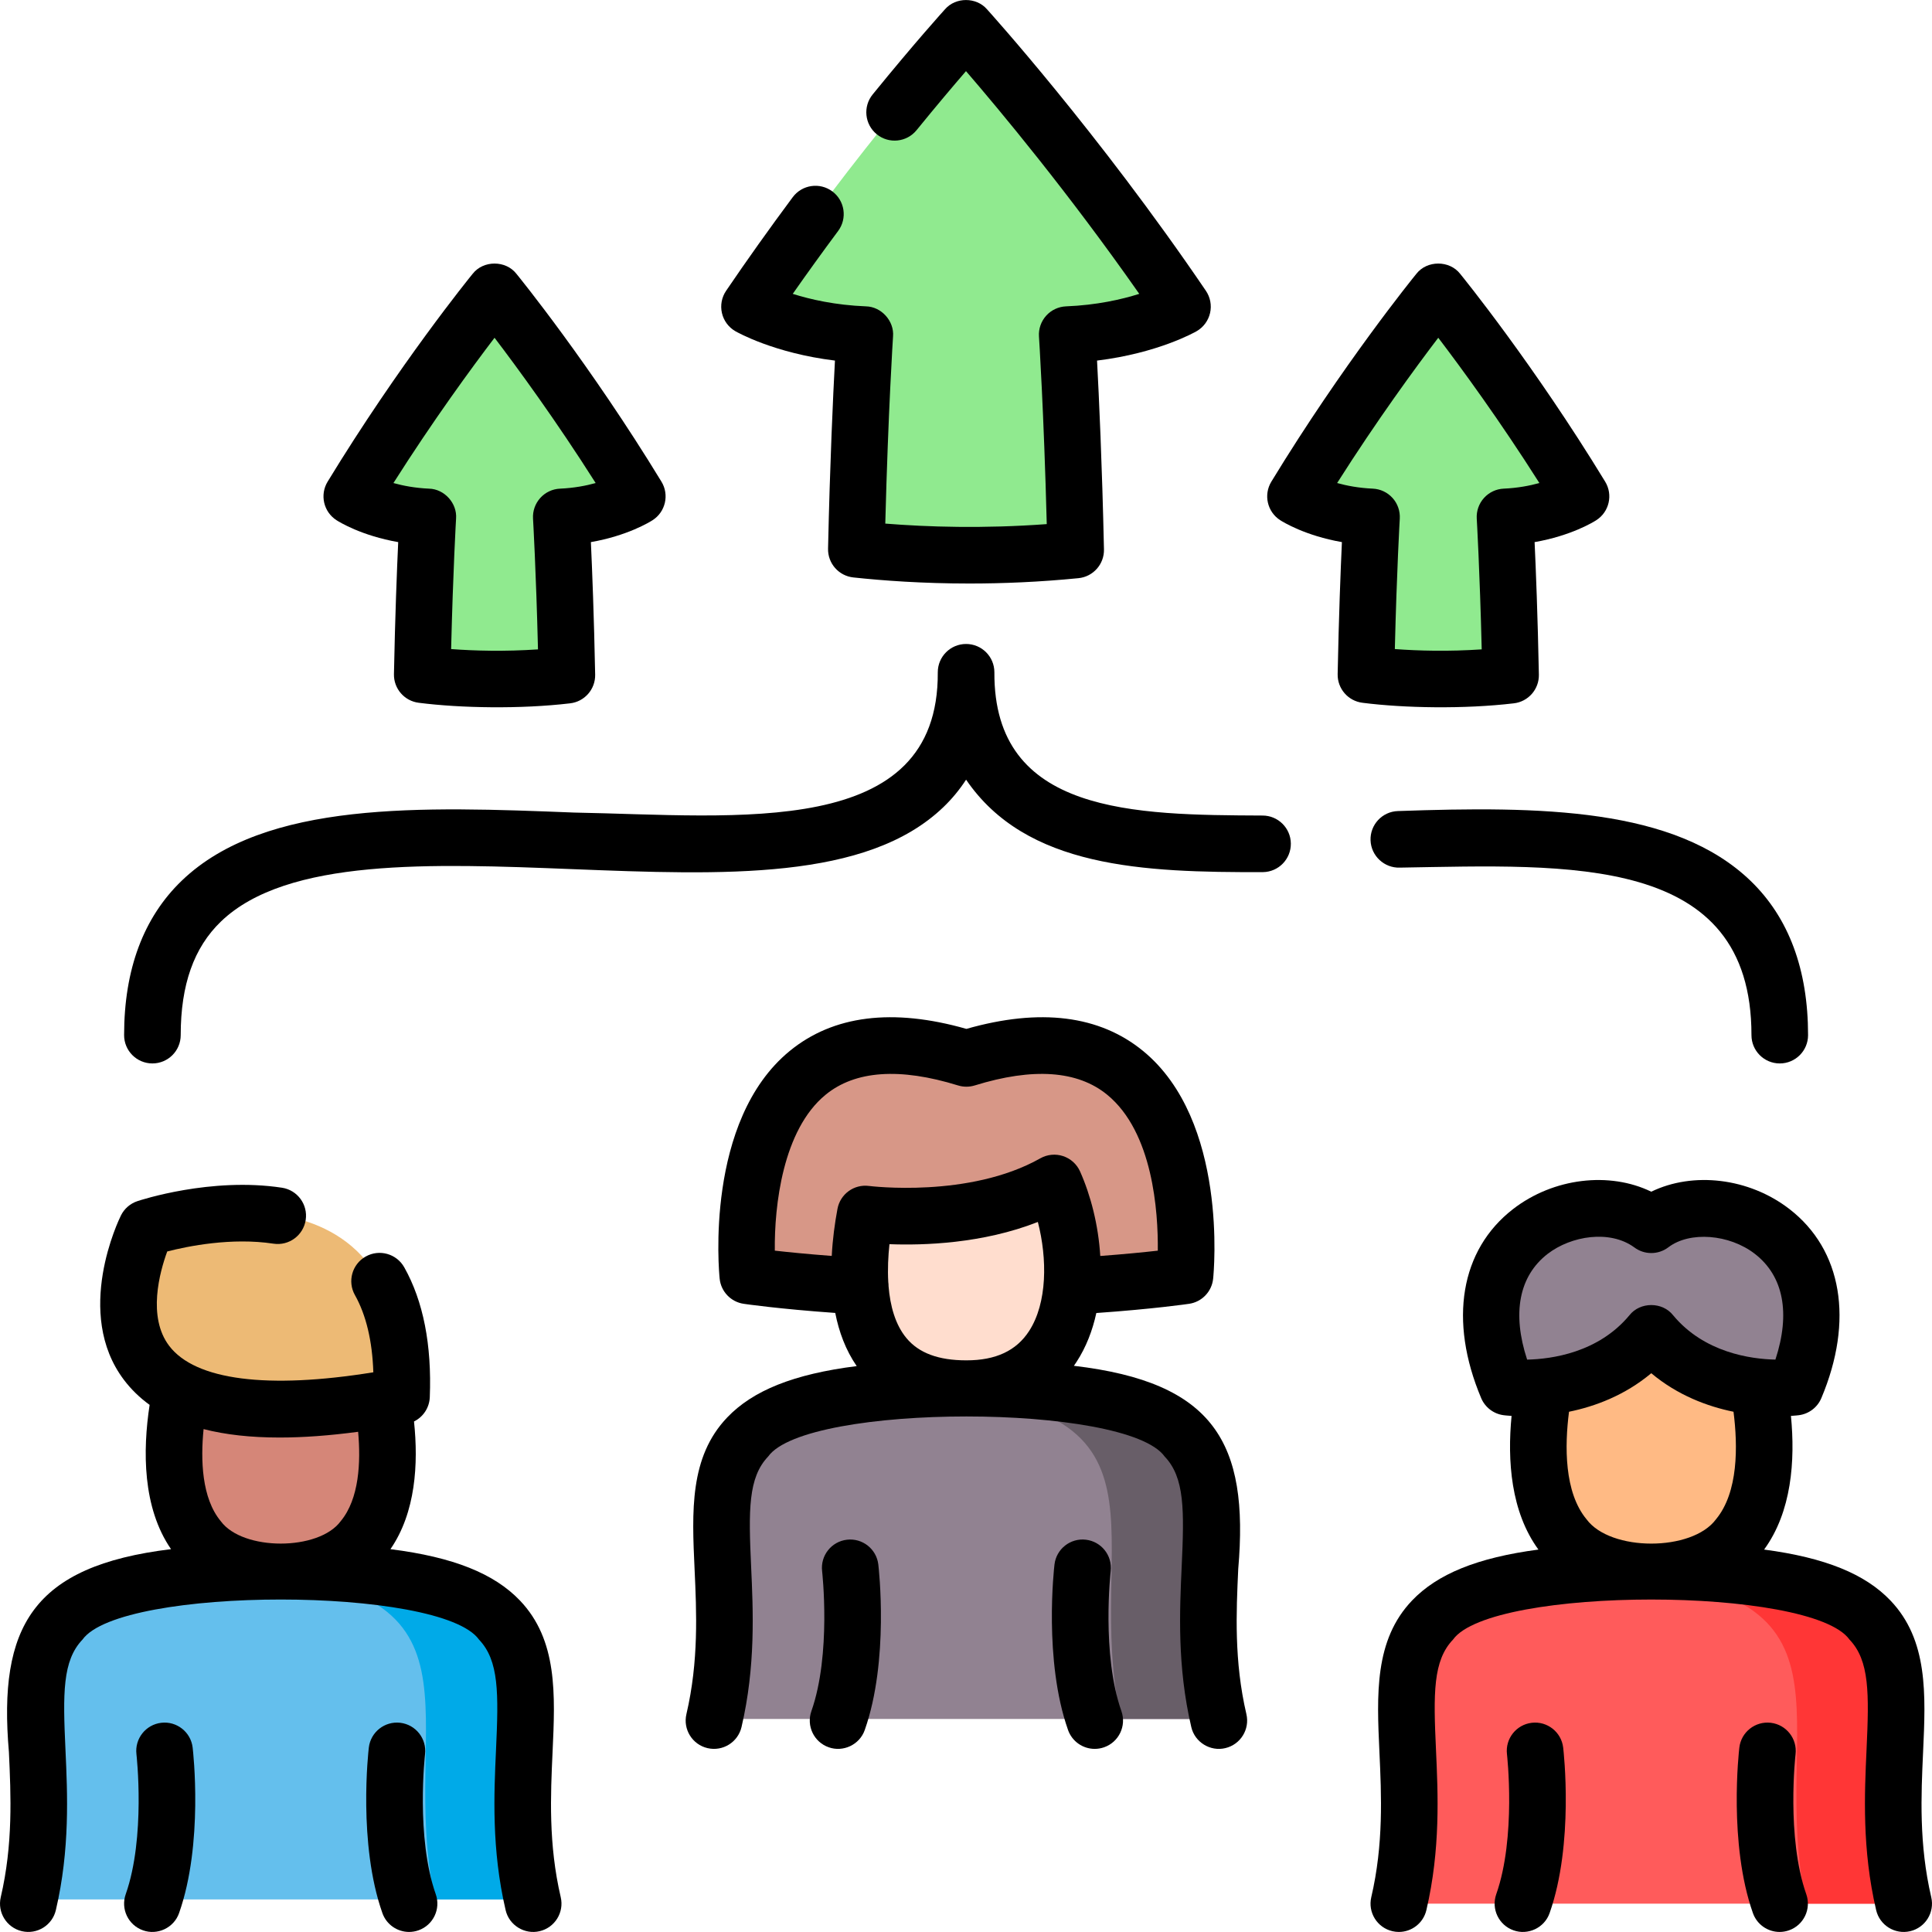
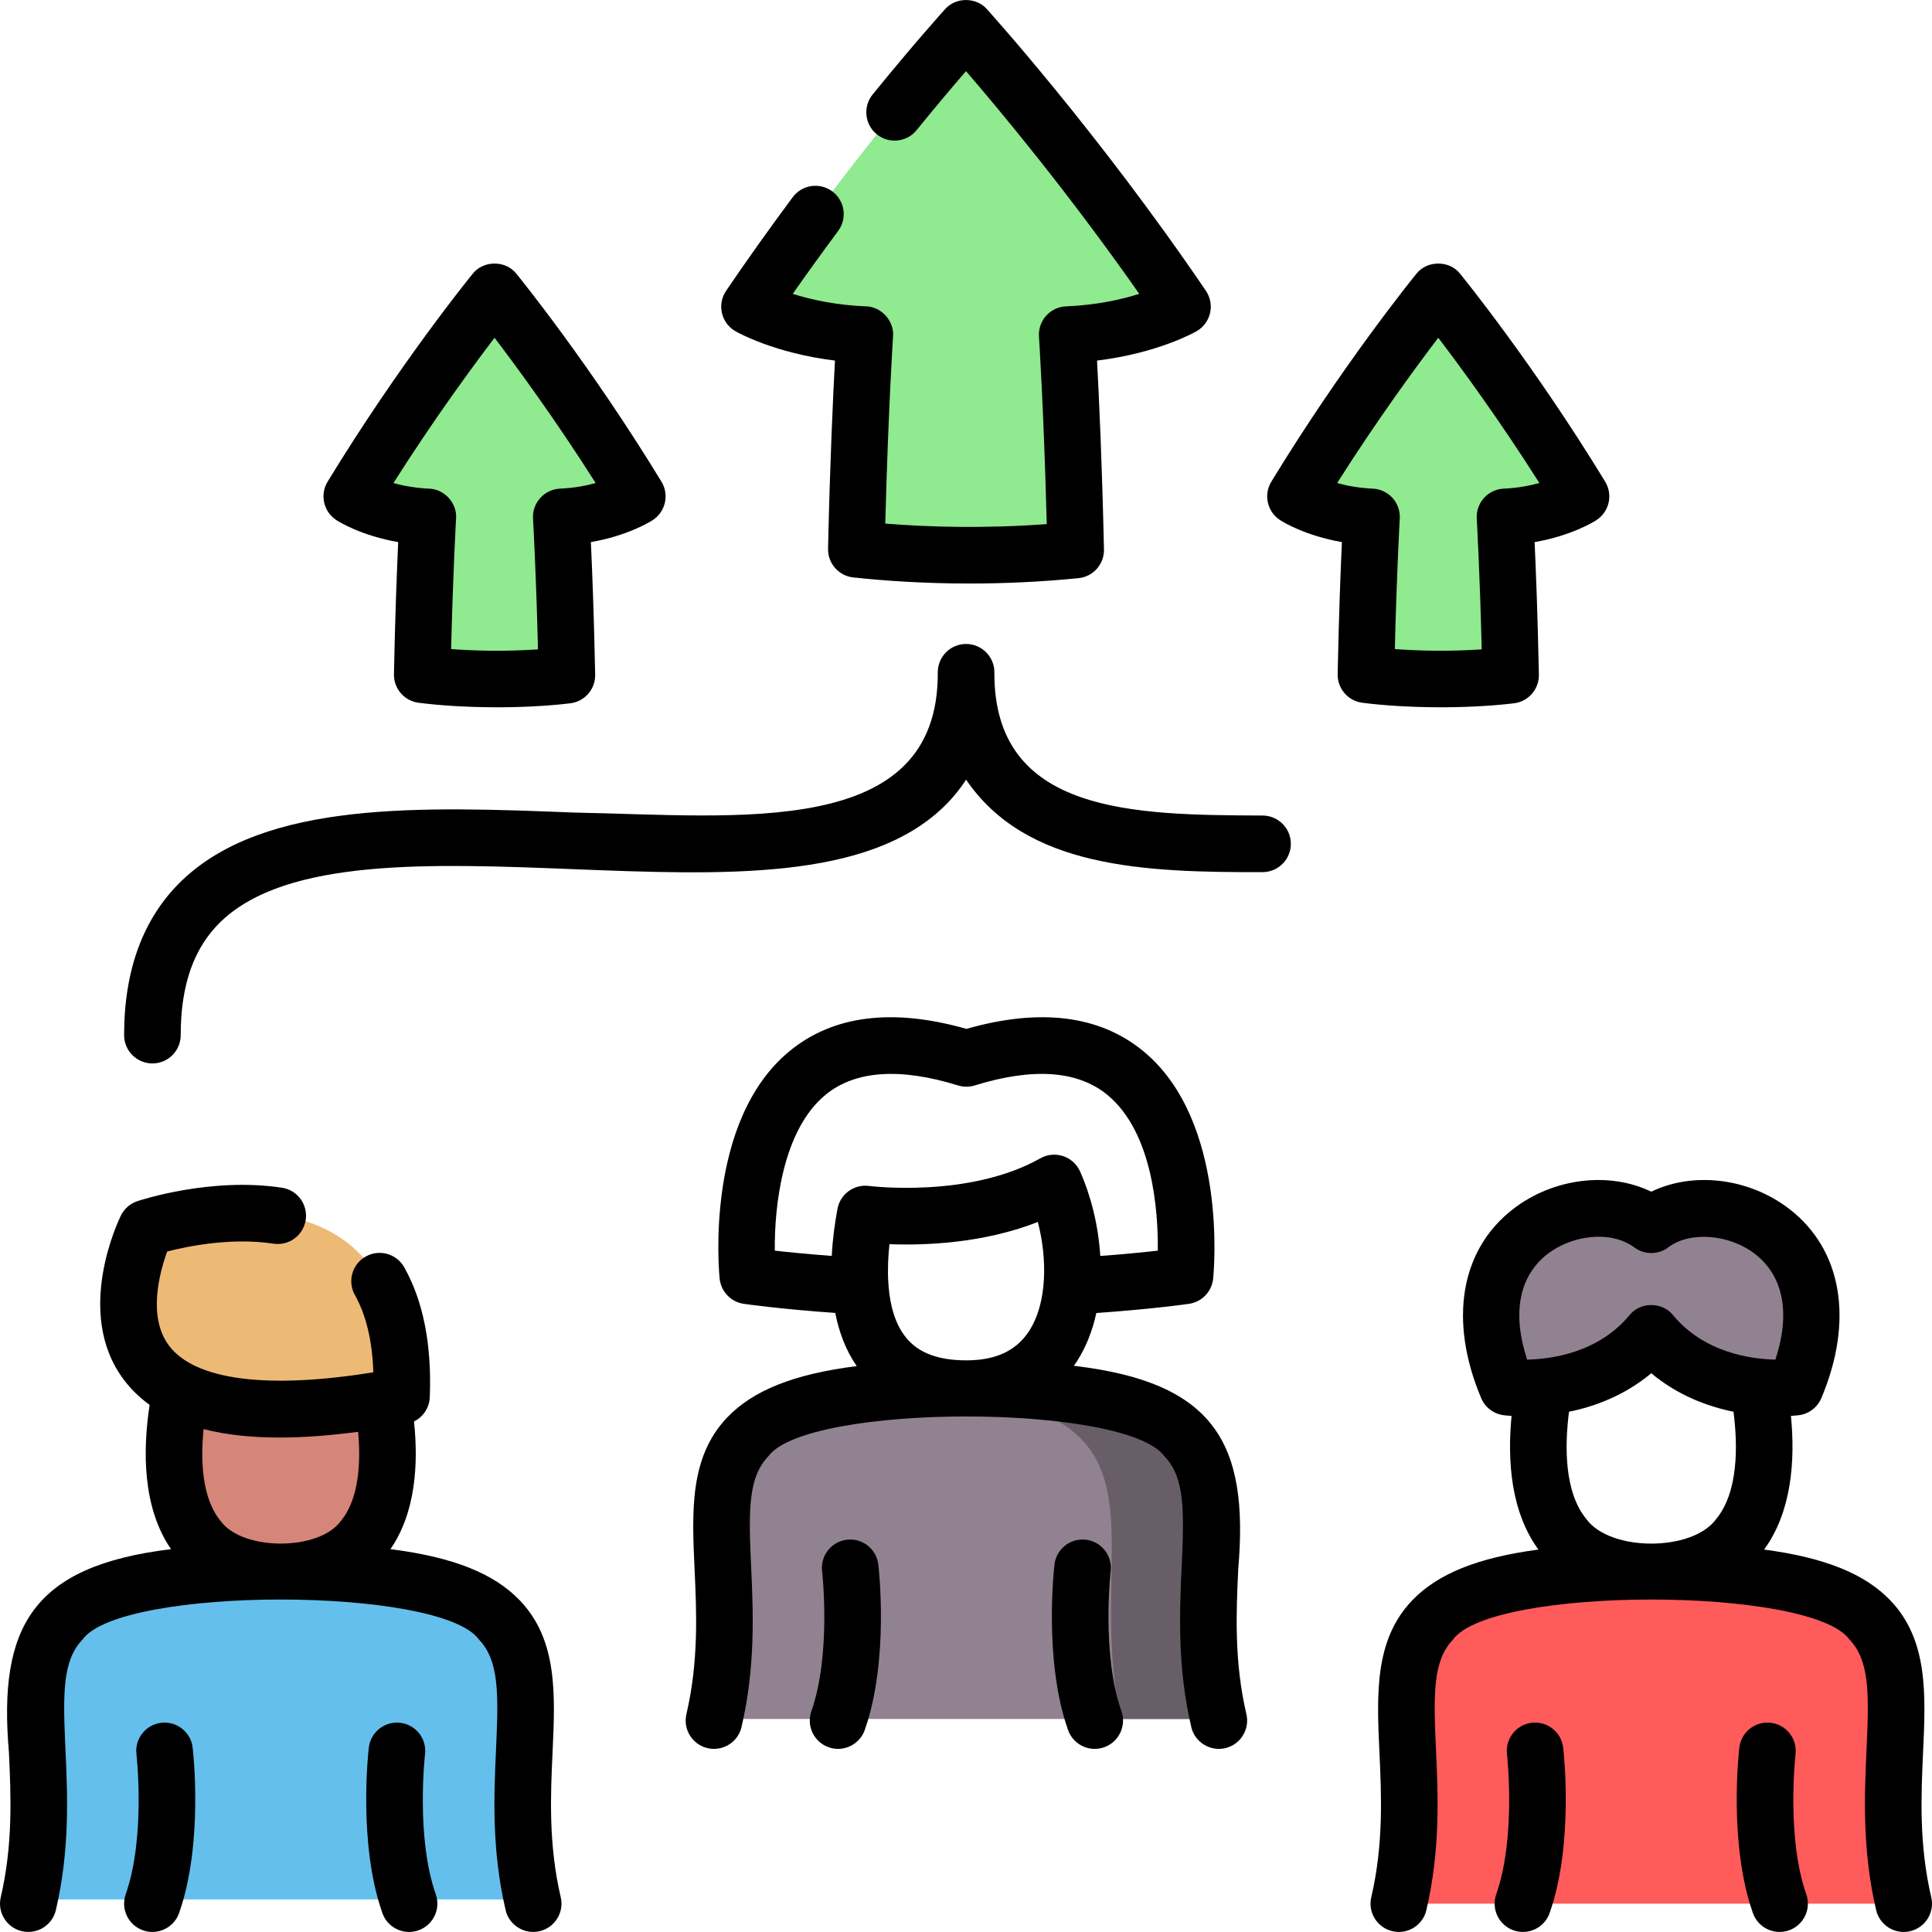
<svg xmlns="http://www.w3.org/2000/svg" id="Layer_1" enable-background="new 0 0 512 512" height="512" viewBox="0 0 512 512" width="512">
  <g>
    <g>
      <g>
        <g>
          <path d="m141.062 503.376h-133.389c11.632-49.808-22.198-83.639 52.407-87.237 4.38-.211 9.13-.316 14.281-.316 93.015-.001 54.372 34.822 66.701 87.553z" fill="#64bfed" />
-           <path d="m141.062 503.376h-25.797c-10.334-48.795 19.158-83.586-55.183-87.237 4.38-.211 9.13-.316 14.281-.316 93.013-.001 54.37 34.822 66.699 87.553z" fill="#00aae8" />
        </g>
        <path d="m101.072 369.747-53.418.001c-2.987 15.95-4.496 46.071 26.709 46.071 31.206 0 29.696-30.121 26.709-46.072z" fill="#d58678" />
        <path d="m106.271 369.486c-98.756 18.575-67.428-44.336-67.428-44.336s70.114-23.445 67.428 44.336" fill="#edba75" />
      </g>
      <g>
        <path d="m322.806 455.549h-133.388c11.632-49.808-22.198-83.639 52.407-87.237 4.38-.211 9.13-.316 14.281-.316 93.014 0 54.371 34.823 66.7 87.553z" fill="#918291" />
        <path d="m322.806 455.549h-25.797c-10.334-48.795 19.158-83.586-55.183-87.237 4.38-.211 9.13-.316 14.281-.316 93.013 0 54.37 34.823 66.699 87.553z" fill="#685e68" />
        <g>
-           <path d="m256.106 280.24c-66.218-20.452-58.174 57.771-58.174 57.771s11.479 1.683 29.928 2.758h56.494c18.448-1.075 29.926-2.758 29.926-2.758s8.044-78.224-58.174-57.771z" fill="#d79787" />
-           <path d="m229.202 321.589s28.85 3.83 50.276-8.245c8.845 19.779 8.062 54.652-23.372 54.652-31.433 0-29.913-30.341-26.904-46.407z" fill="#ffddce" />
+           <path d="m229.202 321.589s28.85 3.83 50.276-8.245z" fill="#ffddce" />
        </g>
      </g>
      <g>
        <g>
          <path d="m504.585 504.487h-134.088c11.693-50.069-22.314-84.078 52.682-87.695 4.403-.212 9.178-.318 14.356-.318 93.502 0 54.656 35.006 67.05 88.013z" fill="#ff5b5b" />
-           <path d="m504.585 504.487h-25.933c-10.388-49.051 19.258-84.025-55.473-87.695 4.403-.212 9.178-.318 14.356-.318 93.502 0 54.656 35.006 67.05 88.013z" fill="#ff3636" />
        </g>
-         <path d="m465.951 367.331-28.41-14.247-28.41 14.247c-3.177 16.982-4.783 49.051 28.41 49.051 33.193.001 31.587-32.069 28.41-49.051z" fill="#ffba84" />
        <path d="m437.541 324.282c16.436-12.514 55.497 2.185 38.247 43.104 0 0-23.75 3.178-38.247-14.302-14.497 17.48-38.247 14.302-38.247 14.302-17.251-40.919 21.811-55.618 38.247-43.104z" fill="#918291" />
      </g>
      <g fill="#90ea8f">
        <path d="m282.811 88.607s1.494 22.658 2.246 57.027c-23.92 2.374-44.397 1.286-58.104-.188.752-34.26 2.237-56.839 2.237-56.839-19.041-.762-30.541-7.398-30.541-7.398 28.621-42.113 57.351-73.722 57.351-73.722s28.73 31.609 57.352 73.722c0 0-11.5 6.636-30.541 7.398z" />
        <path d="m148.78 136.872s.985 16.653 1.481 41.912c-15.773 1.745-29.275.945-38.313-.138.496-25.179 1.475-41.774 1.475-41.774-12.556-.56-20.139-5.437-20.139-5.437 18.873-30.951 37.817-54.181 37.817-54.181s18.945 23.231 37.817 54.181c.001 0-7.582 4.878-20.138 5.437z" />
        <path d="m398.79 136.872s.985 16.653 1.481 41.912c-15.773 1.745-29.275.945-38.313-.138.496-25.179 1.475-41.774 1.475-41.774-12.556-.56-20.139-5.437-20.139-5.437 18.873-30.951 37.817-54.181 37.817-54.181s18.945 23.231 37.817 54.181c.001 0-7.582 4.878-20.138 5.437z" />
      </g>
    </g>
    <g>
      <path d="m146.435 464.337c.702-15.273 1.366-29.699-8.648-40.184-6.802-7.12-17.583-11.5-34.317-13.609 6.692-9.701 7.43-22.627 6.246-33.838 2.421-1.191 4.072-3.632 4.182-6.432.549-13.881-1.729-25.463-6.769-34.423-2.031-3.61-6.606-4.891-10.214-2.859-3.61 2.031-4.891 6.603-2.86 10.213 2.972 5.281 4.606 12.148 4.882 20.468-28.062 4.537-47.168 2.1-54.095-6.995-5.825-7.648-2.52-19.583-.526-25.024 5.438-1.397 17.027-3.758 28.154-2.067 4.096.622 7.92-2.19 8.543-6.286.623-4.094-2.192-7.919-6.287-8.542-18.818-2.863-37.55 3.303-38.337 3.568-1.889.632-3.447 1.99-4.334 3.773-.521 1.048-12.61 25.875.799 43.593 1.906 2.517 4.169 4.722 6.797 6.615-1.845 12.09-1.912 27.237 5.676 38.236-36.764 4.457-45.83 20.577-42.965 53.793.525 11.422 1.12 24.368-2.163 38.445-.941 4.033 1.566 8.066 5.6 9.006 4.032.941 8.067-1.566 9.008-5.6 3.756-16.099 3.081-30.761 2.54-42.541-.685-14.875-.812-23.562 4.512-29.136 10.087-14.165 95.018-14.154 105.082 0 5.323 5.574 5.196 14.261 4.512 29.136-.541 11.781-1.216 26.442 2.54 42.541.924 4.064 5.08 6.549 9.008 5.6 4.033-.941 6.541-4.973 5.6-9.006-3.286-14.077-2.691-27.023-2.166-38.445zm-56.142-61.212c-5.823 7.925-25.969 7.924-31.79 0-5.053-6.085-5.368-16.223-4.55-24.4 5.8 1.491 12.503 2.235 20.132 2.235 6.304 0 13.242-.508 20.825-1.522.729 8.045.29 17.777-4.617 23.687z" />
      <path d="m42.738 456.557c-4.112.48-7.057 4.205-6.579 8.317.025.218 2.476 22.015-2.844 37.121-1.376 3.907.677 8.189 4.584 9.564 3.802 1.37 8.196-.639 9.564-4.583 6.486-18.421 3.714-42.82 3.593-43.85-.483-4.111-4.213-7.053-8.318-6.569z" />
      <path d="m112.638 464.874c.481-4.111-2.46-7.835-6.572-8.319-4.105-.48-7.841 2.458-8.325 6.571-.121 1.03-2.895 25.429 3.592 43.85 1.086 3.083 3.981 5.011 7.074 5.011.826 0 1.667-.138 2.49-.428 3.907-1.375 5.96-5.657 4.584-9.564-5.32-15.106-2.869-36.902-2.843-37.121z" />
      <path d="m511.802 502.782c-3.284-14.077-2.688-27.024-2.164-38.446.702-15.273 1.366-29.699-8.648-40.184-6.687-7.001-17.224-11.352-33.484-13.501 7.307-10.008 8.267-23.553 7.113-35.42 1.215-.076 1.97-.171 2.14-.194 2.634-.353 4.885-2.073 5.917-4.522 8.662-20.56 5.513-39.281-8.425-50.08-10.758-8.336-25.622-9.995-36.65-4.623-11.027-5.37-25.892-3.712-36.65 4.623-13.937 10.799-17.087 29.52-8.425 50.08 1.032 2.449 3.283 4.169 5.917 4.522.171.023.925.118 2.14.194-1.154 11.868-.194 25.413 7.113 35.421-16.259 2.148-26.796 6.499-33.484 13.501-10.015 10.485-9.351 24.911-8.648 40.184.525 11.422 1.12 24.368-2.163 38.445-.941 4.033 1.566 8.066 5.6 9.006.573.134 1.146.198 1.711.198 3.406 0 6.49-2.337 7.297-5.797 3.756-16.099 3.081-30.76 2.54-42.541-.685-14.875-.811-23.562 4.512-29.136 10.086-14.165 95.017-14.155 105.082 0 5.324 5.574 5.196 14.261 4.513 29.136-.542 11.781-1.216 26.442 2.54 42.541.942 4.034 4.978 6.541 9.008 5.6 4.032-.941 6.54-4.973 5.598-9.007zm-107.098-142.47c-4.032-12.287-2.161-22.135 5.435-28.019 6.278-4.828 16.484-6.415 22.918-1.757 2.684 2.046 6.406 2.046 9.09 0 5.646-4.299 16.139-3.496 22.918 1.757 7.596 5.885 9.467 15.731 5.435 28.017-6.485-.14-18.879-1.823-27.123-11.769-2.825-3.583-8.723-3.582-11.549 0-8.251 9.953-20.654 11.631-27.124 11.771zm50.053 42.312c-6.327 8.597-27.983 8.596-34.31 0-5.94-7.154-5.804-19.441-4.642-28.496 6.858-1.4 14.762-4.321 21.797-10.208 7.035 5.887 14.939 8.808 21.797 10.209 1.161 9.054 1.298 21.341-4.642 28.495z" />
      <path d="m405.939 456.557c-4.111.481-7.056 4.205-6.578 8.317.025.219 2.477 22.015-2.843 37.121-1.376 3.907.677 8.189 4.584 9.564 3.802 1.37 8.196-.639 9.564-4.583 6.486-18.422 3.713-42.821 3.592-43.85-.484-4.111-4.214-7.053-8.319-6.569z" />
      <path d="m475.84 464.874c.481-4.111-2.461-7.835-6.572-8.319-4.107-.479-7.842 2.458-8.325 6.572-.121 1.03-2.894 25.429 3.593 43.85 1.086 3.083 3.981 5.011 7.074 5.011.826 0 1.667-.138 2.49-.428 3.907-1.375 5.96-5.657 4.584-9.564-5.319-15.107-2.869-36.904-2.844-37.122z" />
      <path d="m328.143 415.821c2.901-33.538-6.431-49.507-43.551-53.866.249-.353.486-.703.711-1.05 2.536-3.909 4.231-8.316 5.235-12.942 15.022-1.052 24.159-2.378 24.586-2.441 3.396-.498 6.02-3.239 6.371-6.654.175-1.7 4.014-41.844-18.566-60.347-11.539-9.456-27.286-11.423-46.823-5.856-19.539-5.566-35.284-3.6-46.824 5.857-22.58 18.503-18.74 58.647-18.565 60.347.351 3.414 2.975 6.155 6.371 6.654.424.062 9.431 1.37 24.26 2.418.989 5.035 2.774 9.867 5.686 14.088-16.734 2.109-27.515 6.488-34.316 13.609-10.016 10.485-9.352 24.911-8.649 40.185.525 11.422 1.12 24.368-2.163 38.445-.941 4.033 1.566 8.066 5.6 9.006 4.031.941 8.067-1.566 9.008-5.6 3.756-16.099 3.081-30.76 2.54-42.541-.685-14.875-.812-23.563 4.512-29.136 10.086-14.165 95.017-14.155 105.082 0 5.324 5.574 5.196 14.261 4.512 29.136-.541 11.781-1.216 26.442 2.54 42.541.923 4.064 5.08 6.549 9.008 5.6 4.033-.941 6.541-4.973 5.6-9.006-3.285-14.079-2.69-27.025-2.165-38.447zm-55.423-63.079c-3.39 5.225-8.824 7.765-16.613 7.765-7.399 0-12.6-1.93-15.895-5.899-2.975-3.582-4.308-8.569-4.733-13.734.001-.375-.025-.744-.077-1.105-.199-3.428-.024-6.896.312-10.048 8.966.346 24.679-.123 39.329-5.888 2.515 9.746 2.525 21.437-2.323 28.909zm2.973-45.771c-18.823 10.624-45.135 7.354-45.399 7.319-3.959-.519-7.619 2.14-8.351 6.057-.716 3.83-1.297 8.083-1.521 12.486-6.33-.476-11.463-.991-15.089-1.398-.135-11.841 2.085-31.995 13.456-41.313 7.835-6.42 19.645-7.251 35.099-2.47 1.445.446 2.99.446 4.434 0 15.44-4.777 27.24-3.952 35.074 2.45 12.166 9.941 13.542 31.042 13.435 41.338-3.661.411-8.85.93-15.247 1.408-.494-8.144-2.528-16.07-5.356-22.403-.861-1.928-2.494-3.404-4.5-4.065-2.003-.662-4.195-.447-6.035.591z" />
      <path d="m224.445 408.041c-4.111.481-7.056 4.205-6.578 8.317.025.219 2.477 22.015-2.843 37.121-1.376 3.907.677 8.189 4.584 9.564 3.802 1.37 8.196-.639 9.564-4.583 6.486-18.422 3.713-42.821 3.592-43.85-.485-4.111-4.212-7.051-8.319-6.569z" />
      <path d="m294.345 416.358c.481-4.111-2.461-7.835-6.572-8.319-4.113-.488-7.843 2.458-8.325 6.572-.121 1.03-2.894 25.429 3.593 43.85 1.086 3.083 3.981 5.011 7.074 5.011.826 0 1.667-.138 2.49-.428 3.907-1.375 5.96-5.657 4.584-9.564-5.319-15.107-2.869-36.904-2.844-37.122z" />
      <path d="m334.591 216.126c-.034 0-.069 0-.104 0-33.666-.166-71.18-.258-70.965-37.967 0-4.142-3.357-7.5-7.5-7.5s-7.5 3.358-7.5 7.499c.287 44.399-52.857 37.973-96.358 37.18-40.25-1.584-81.87-3.222-103.998 18.052-10.137 9.746-15.277 23.517-15.277 40.932 0 4.142 3.357 7.499 7.5 7.499s7.5-3.358 7.5-7.499c0-13.363 3.491-23.215 10.674-30.12 17.525-16.848 55.903-15.338 93.012-13.877 40.189 1.58 78.147 3.074 98.445-16.438 2.29-2.202 4.292-4.626 6.003-7.268 15.953 23.396 46.898 24.595 78.669 24.503 4.142-.057 7.453-3.46 7.396-7.601-.055-4.104-3.402-7.395-7.497-7.395z" />
-       <path d="m370.441 214.939c-4.14.145-7.378 3.619-7.231 7.759.146 4.139 3.66 7.373 7.759 7.23 44.811-.737 93.216-3.719 93.187 44.395 0 4.142 3.357 7.5 7.5 7.5s7.5-3.358 7.5-7.499c0-17.375-5.116-31.124-15.208-40.865-20.137-19.437-55.725-19.851-93.507-18.52z" />
      <path d="m194.877 87.77c.467.269 10.238 5.814 26.394 7.789-.501 9.385-1.329 27.144-1.827 49.848-.086 3.893 2.823 7.204 6.696 7.621 7.874.847 18.407 1.613 30.758 1.612 8.813 0 18.553-.39 28.909-1.418 3.898-.387 6.843-3.71 6.757-7.627-.498-22.795-1.331-40.624-1.835-50.036 16.156-1.975 25.926-7.52 26.392-7.789 1.805-1.042 3.094-2.788 3.56-4.819.466-2.032.064-4.165-1.106-5.889-28.596-42.101-57.732-74.297-58.023-74.617-2.821-3.247-8.282-3.247-11.103 0-.316.349-7.887 8.698-19.184 22.587-2.613 3.213-2.128 7.936 1.086 10.55 3.213 2.614 7.936 2.127 10.551-1.086 5.324-6.545 9.842-11.876 13.097-15.646 8.85 10.262 27.085 32.126 45.918 59.026-4.661 1.475-11.27 2.987-19.395 3.312-2.021.081-3.924.975-5.276 2.478-1.353 1.504-2.04 3.49-1.907 5.508.014.209 1.291 19.826 2.064 49.721-16.86 1.239-31.659.758-42.793-.136.773-29.817 2.042-49.378 2.056-49.587.352-4.086-3.084-7.904-7.184-7.985-8.128-.325-14.739-1.837-19.396-3.311 3.862-5.518 7.889-11.097 12.029-16.665 2.472-3.324 1.78-8.022-1.544-10.493-3.323-2.471-8.022-1.78-10.493 1.543-6.184 8.316-12.122 16.66-17.651 24.8-1.171 1.724-1.572 3.857-1.106 5.889.463 2.031 1.752 3.777 3.556 4.82z" />
      <path d="m89.17 137.854c.769.495 6.64 4.113 16.358 5.811-.334 7.236-.824 19.562-1.128 34.989-.075 3.852 2.78 7.135 6.606 7.593 11.095 1.418 26.95 1.693 40.044.146 3.855-.427 6.749-3.723 6.674-7.601-.305-15.493-.797-27.87-1.133-35.127 9.717-1.699 15.588-5.316 16.356-5.811 3.423-2.202 4.464-6.733 2.346-10.208-18.928-31.059-37.634-54.101-38.421-55.066-2.823-3.646-8.804-3.645-11.627 0-.787.965-19.493 24.006-38.422 55.066-2.117 3.475-1.076 8.005 2.347 10.208zm41.889-48.345c6.095 8.006 16.235 21.847 26.799 38.501-2.557.712-5.743 1.323-9.448 1.488-2.006.089-3.893.979-5.236 2.471-1.345 1.491-2.035 3.459-1.917 5.463.009.149.803 13.754 1.315 34.66-8.822.593-16.69.39-23.02-.082.512-20.859 1.302-34.43 1.311-34.579.321-4.057-3.085-7.834-7.153-7.933-3.706-.165-6.894-.777-9.449-1.487 10.562-16.654 20.704-30.496 26.798-38.502z" />
      <path d="m401.145 186.393c3.855-.427 6.749-3.723 6.674-7.601-.305-15.493-.797-27.87-1.133-35.127 9.717-1.699 15.588-5.316 16.356-5.811 3.423-2.202 4.464-6.733 2.346-10.208-18.929-31.059-37.634-54.1-38.42-55.066-2.824-3.645-8.805-3.646-11.628 0-.787.965-19.493 24.006-38.422 55.066-2.118 3.476-1.077 8.006 2.346 10.208.769.495 6.64 4.113 16.357 5.811-.334 7.236-.823 19.562-1.127 34.989-.075 3.852 2.78 7.135 6.606 7.593 11.091 1.418 26.954 1.693 40.045.146zm-31.499-14.384c.511-20.859 1.301-34.43 1.31-34.579.117-2.004-.573-3.972-1.917-5.463-1.345-1.491-3.23-2.381-5.236-2.47-3.706-.165-6.894-.777-9.448-1.487 10.563-16.654 20.705-30.495 26.8-38.502 6.094 8.007 16.235 21.847 26.798 38.501-2.556.711-5.743 1.323-9.447 1.488-2.006.089-3.893.979-5.236 2.471-1.345 1.491-2.035 3.459-1.917 5.463.009.149.803 13.754 1.315 34.66-8.824.593-16.693.39-23.022-.082z" />
    </g>
  </g>
</svg>